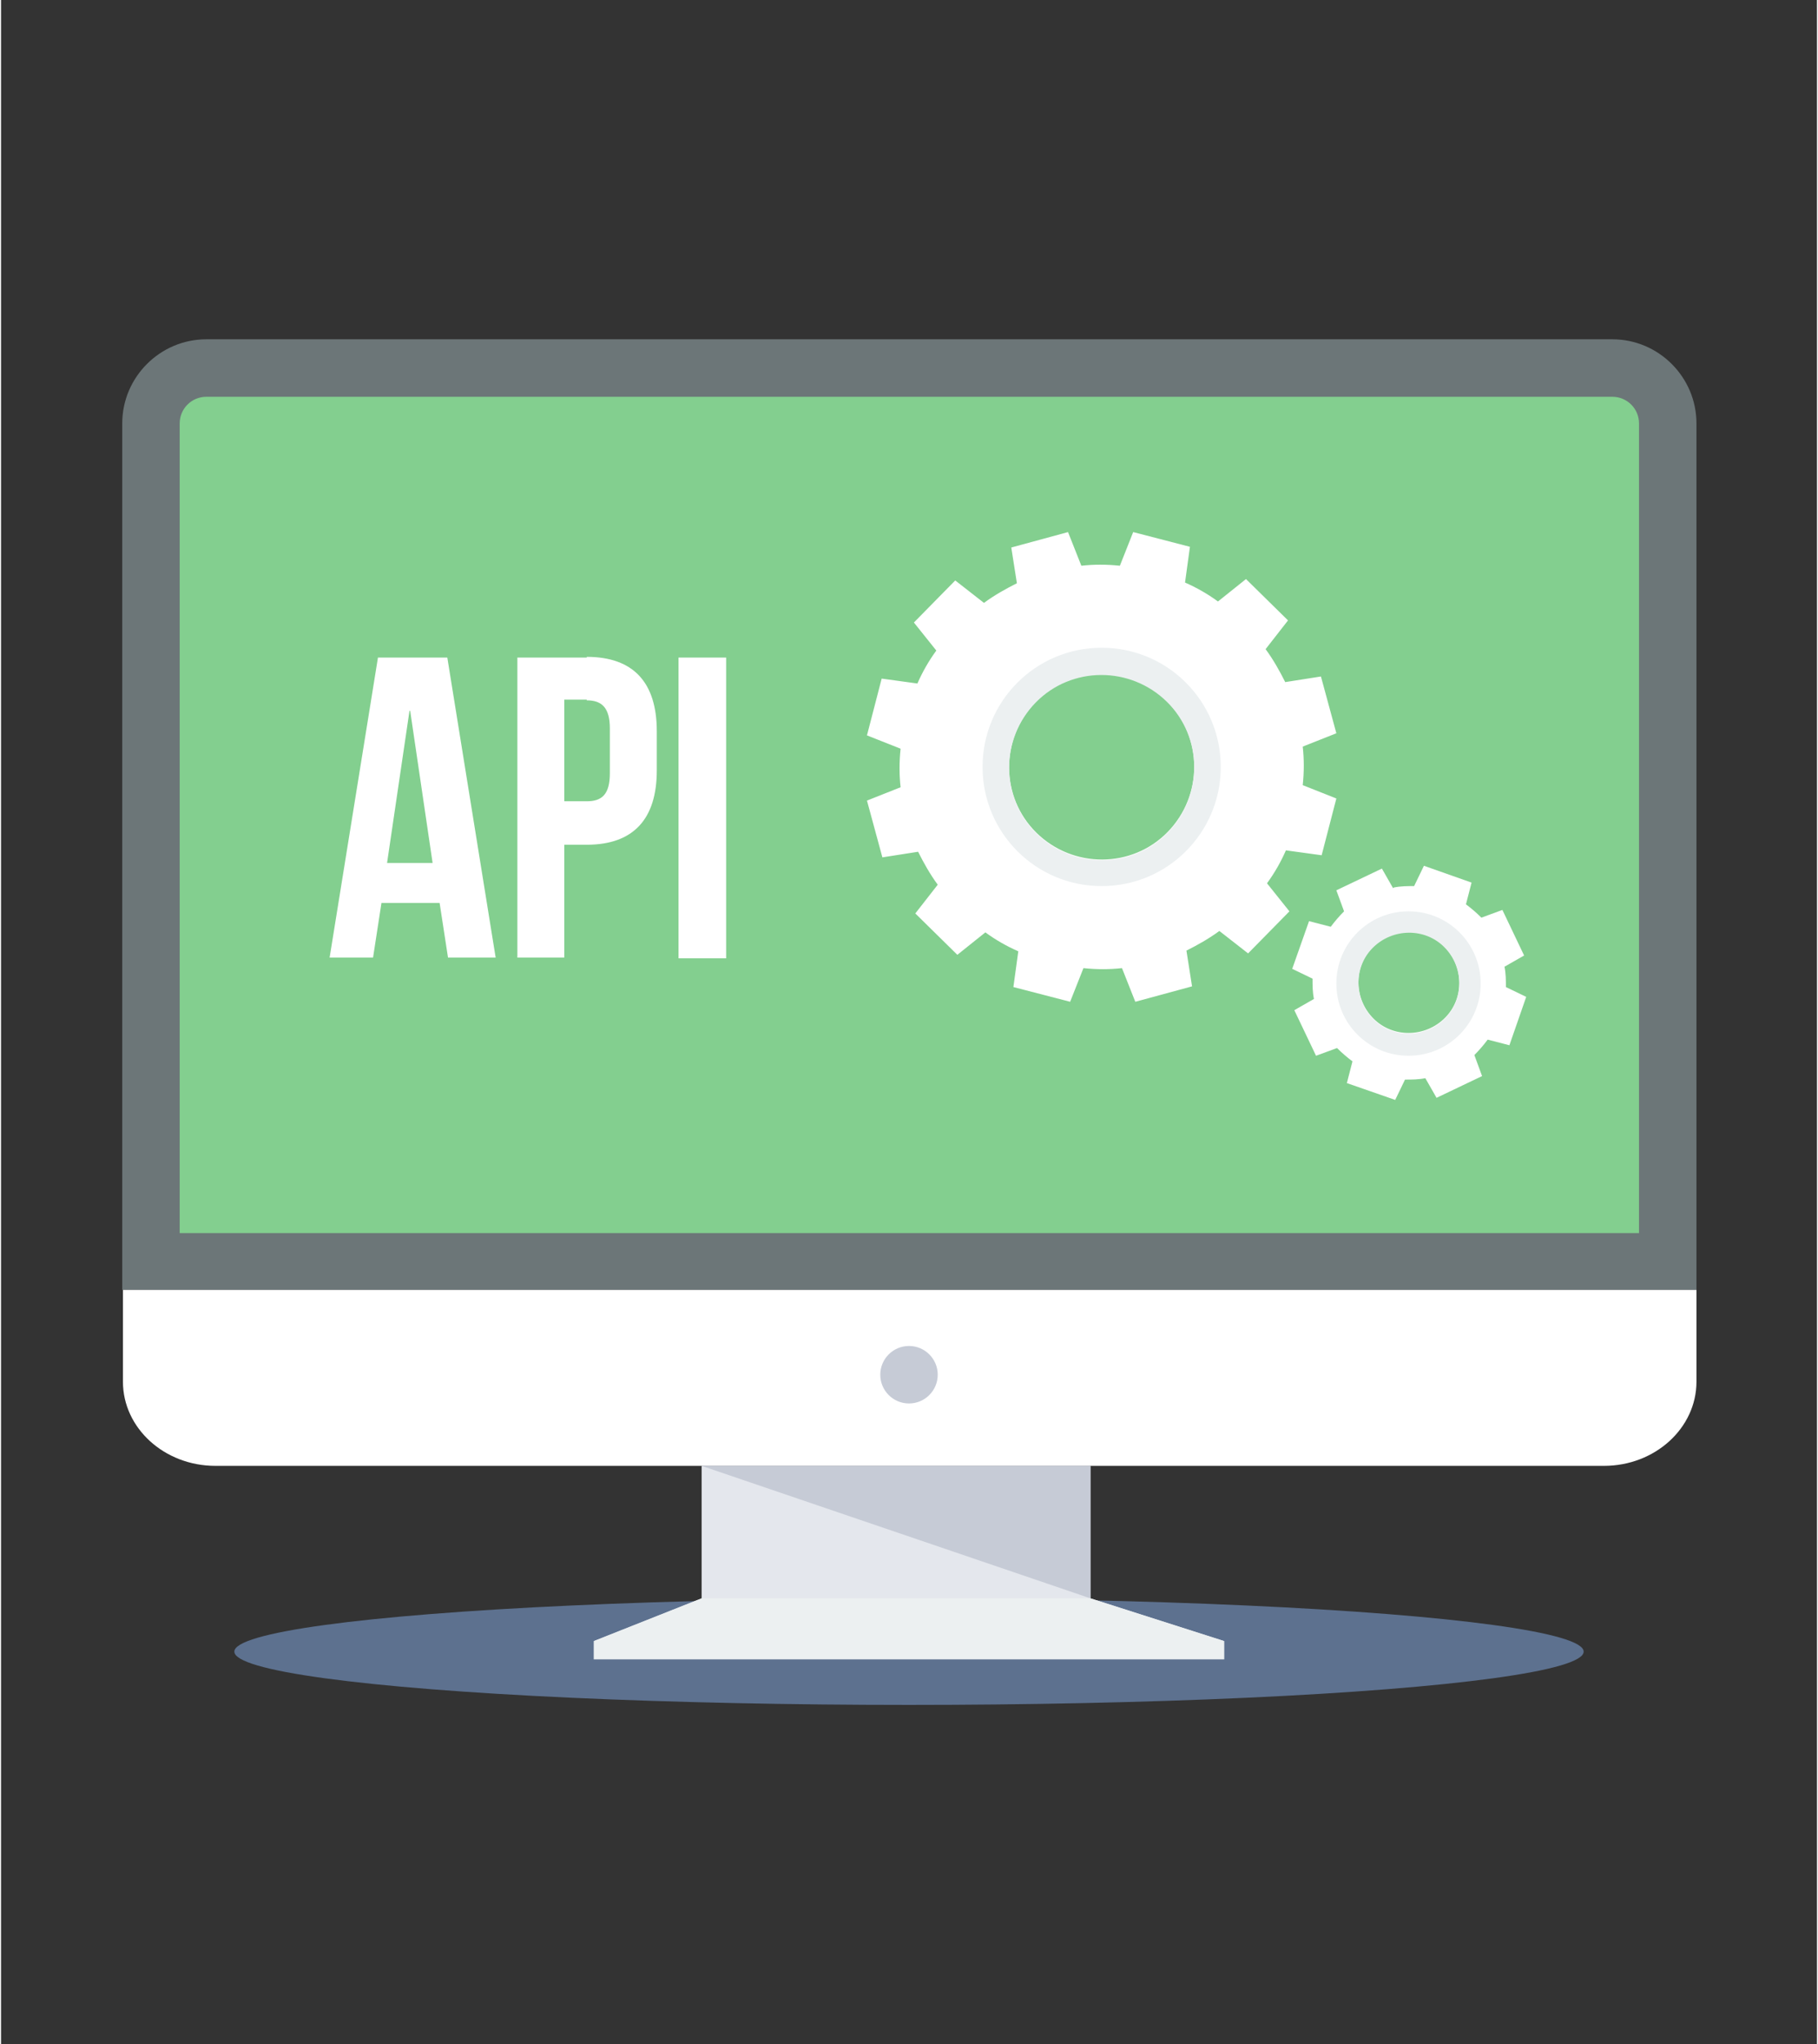
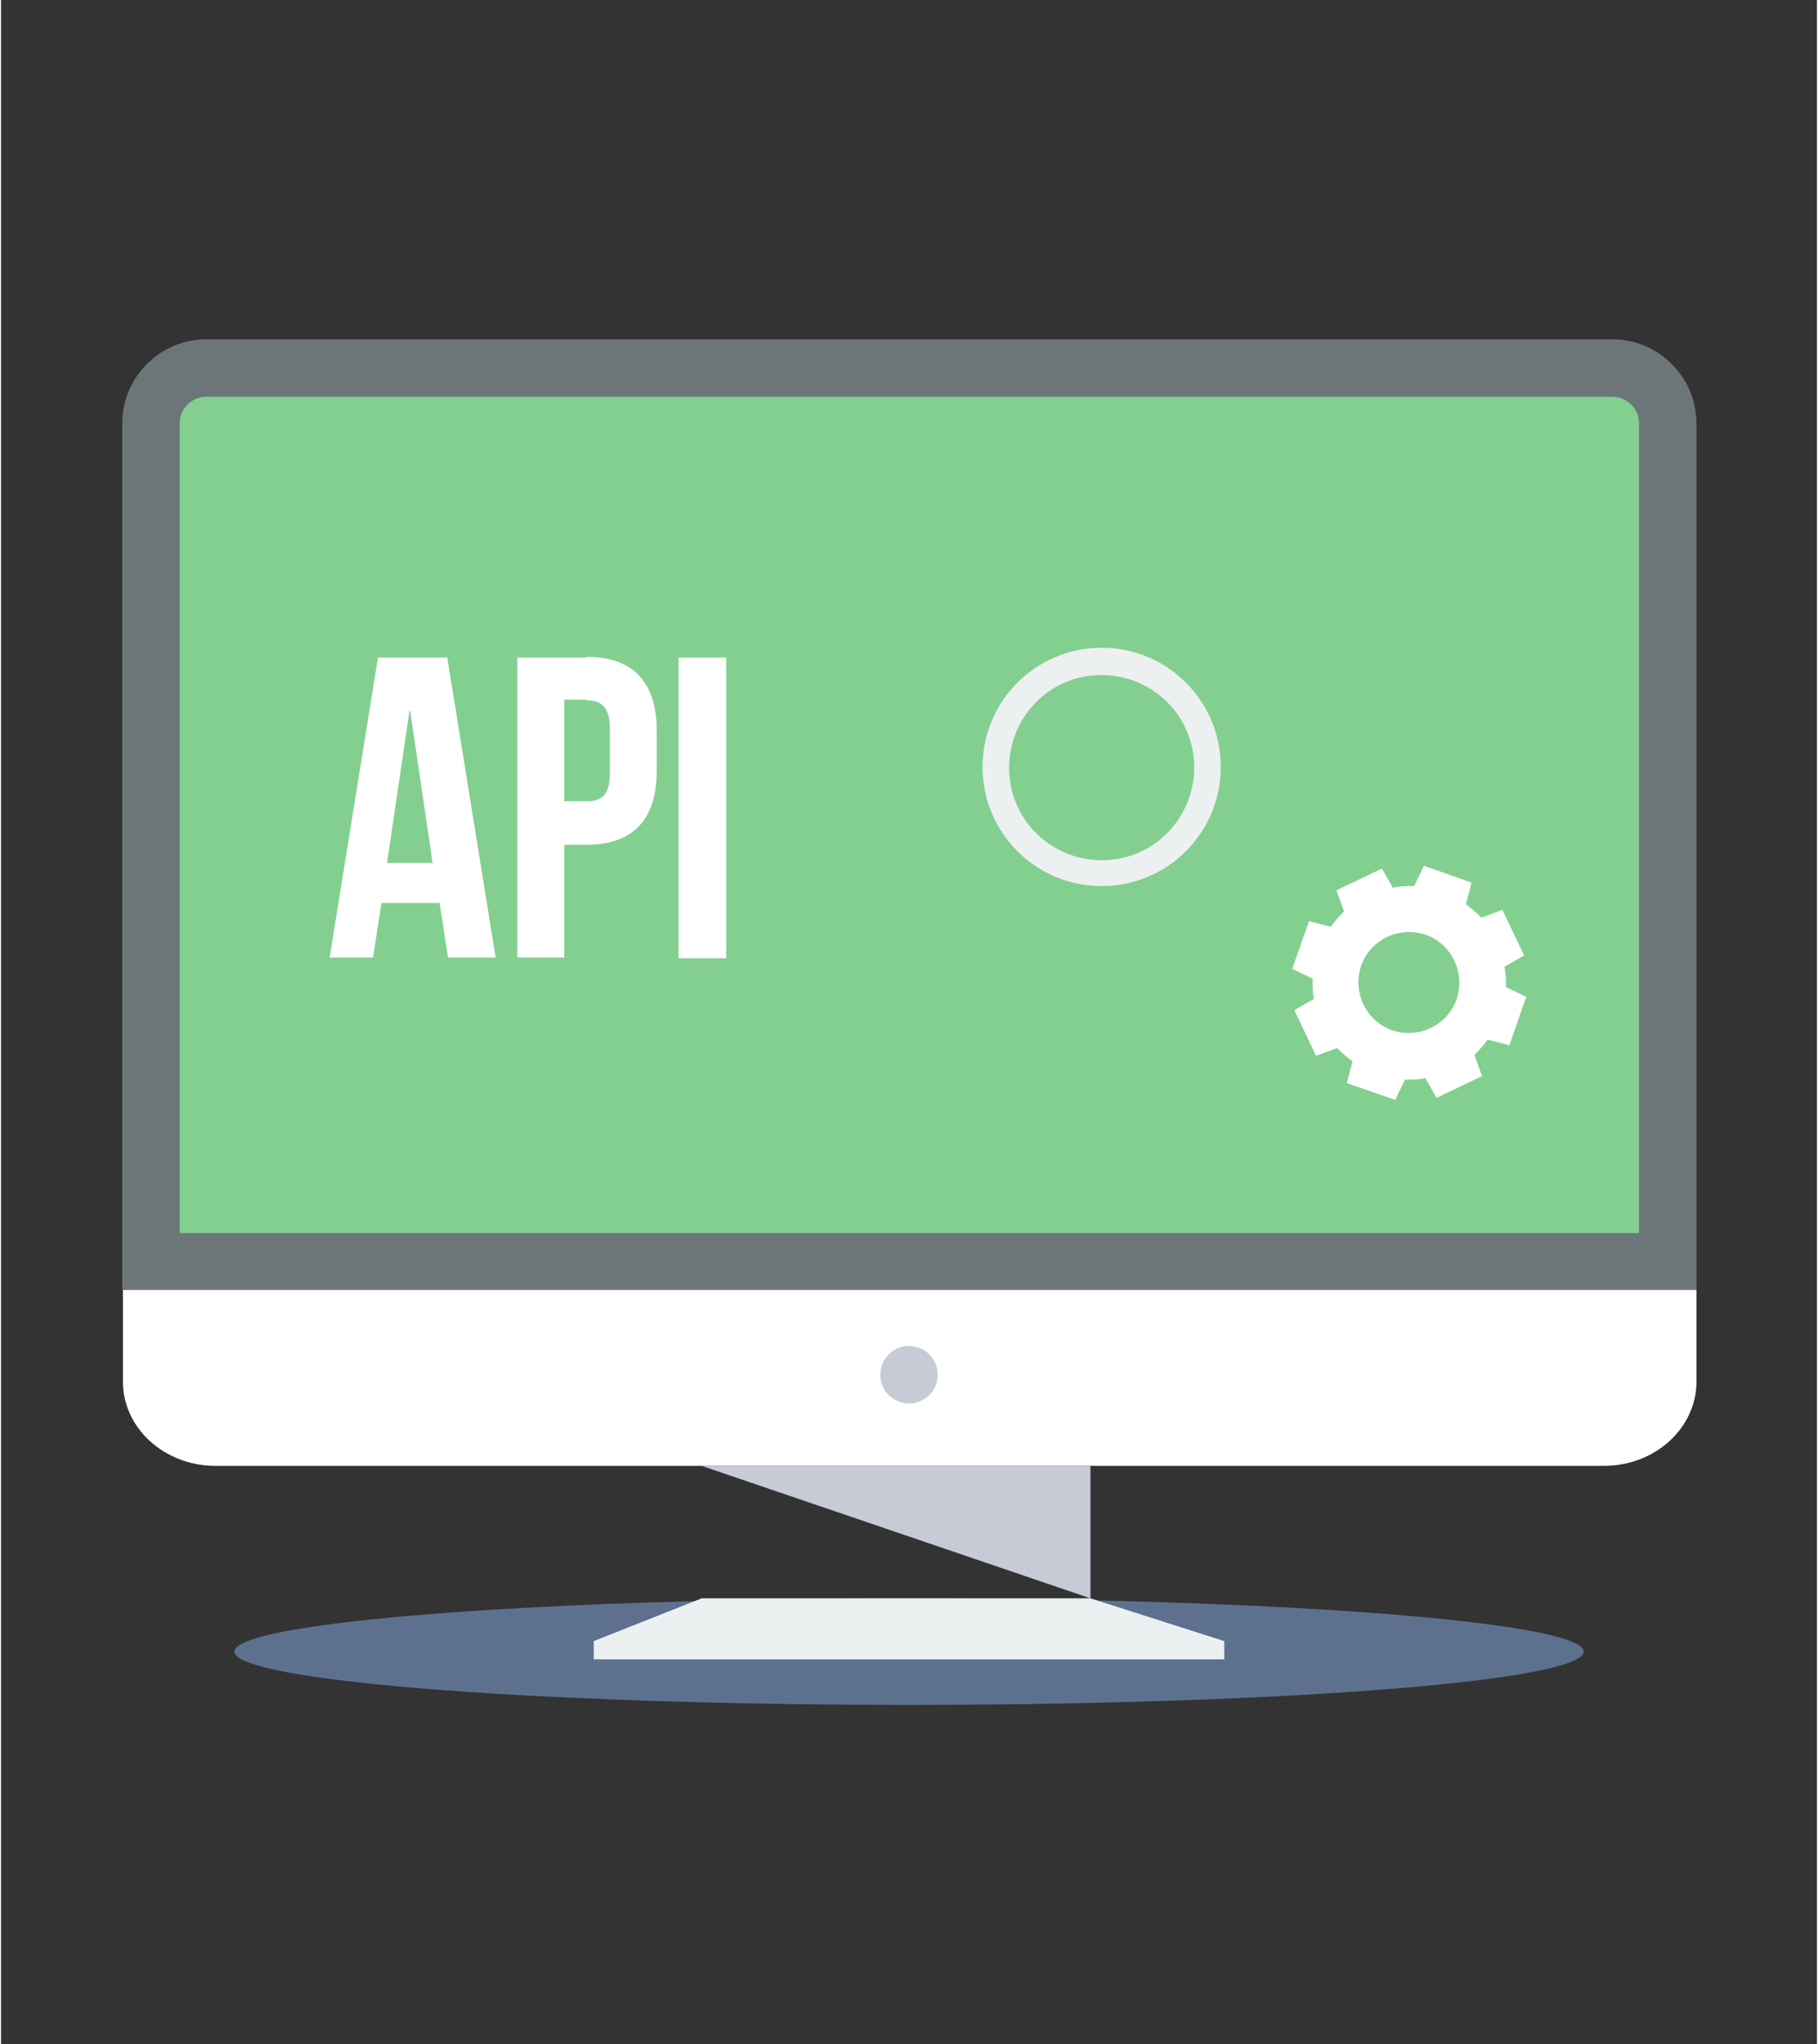
<svg xmlns="http://www.w3.org/2000/svg" height="218px" style="shape-rendering:geometricPrecision; text-rendering:geometricPrecision; image-rendering:optimizeQuality; fill-rule:evenodd; clip-rule:evenodd" version="1.1" viewBox="0 0 2592 2916" width="194px" xml:space="preserve">
  <rect x="0" y="0" width="2592" height="2916" fill="#333333" stroke="none" />
  <defs>
    <style type="text/css">
   
    .fil1 {fill:#5D718F}
    .fil0 {fill:#6B7F9E}
    .fil2 {fill:#6C7678}
    .fil3 {fill:#83CF8F}
    .fil7 {fill:#C6CBD6}
    .fil8 {fill:#E4E7ED}
    .fil6 {fill:#ECF0F1}
    .fil4 {fill:white}
    .fil5 {fill:white;fill-rule:nonzero}
   
  </style>
  </defs>
  <g id="Layer_x0020_1">
    <g id="_547662912">
      <g>
        <ellipse class="fil1" cx="1296" cy="2356" rx="963" ry="76" />
        <path class="fil2" d="M293 484l2007 0c66,0 120,54 120,120l0 1236 -2247 0 0 -1236c0,-66 54,-120 120,-120z" />
        <path class="fil3" d="M254 1759l2084 0 0 -1155c0,-21 -17,-38 -38,-38l-2007 0c-21,0 -38,17 -38,38l0 1155z" />
        <path class="fil4" d="M2420 1840l0 131c0,66 -59,120 -132,120l-1982 0c-73,0 -132,-54 -132,-120l0 -131 2247 0z" />
        <path class="fil5" d="M637 938l-99 0 -69 428 62 0 12 -78 83 0 12 78 68 0 -69 -428zm-53 76l32 217 -65 0 32 -217z" />
        <path class="fil5" d="M836 938l-99 0 0 428 67 0 0 -161 32 0c67,0 100,-37 100,-106l0 -56c0,-69 -33,-106 -100,-106zm0 61c21,0 33,10 33,40l0 64c0,31 -12,40 -33,40l-32 0 0 -145 32 0z" id="1" />
        <polygon class="fil5" id="2" points="967,1367 1035,1367 1035,938 967,938 " />
-         <path class="fil4" d="M1450 832l-8 -51 81 -22 19 48c18,-2 36,-2 55,0l19 -48 81 21 -7 51c16,7 32,16 47,27l40 -32 60 59 -32 41c11,15 20,31 28,47l51 -8 22 81 -48 19c2,18 2,36 0,55l48 19 -21 81 -51 -7c-7,16 -16,32 -27,47l32 40 -59 60 -41 -32c-15,11 -31,20 -47,28l8 51 -81 22 -19 -48c-18,2 -36,2 -55,0l-19 48 -81 -21 7 -51c-16,-7 -32,-16 -47,-27l-40 32 -60 -59 32 -41c-11,-15 -20,-31 -28,-47l-51 8 -22 -81 48 -19c-2,-18 -2,-36 0,-55l-48 -19 21 -81 51 7c7,-16 16,-32 27,-47l-32 -40 59 -60 41 32c15,-11 31,-20 47,-28zm27 169c51,-52 135,-52 187,-1 52,51 52,135 1,187 -51,52 -135,52 -187,1 -52,-51 -52,-135 -1,-187z" />
        <path class="fil6" d="M1571 924c94,0 170,76 170,170 0,94 -76,170 -170,170 -94,0 -170,-76 -170,-170 0,-94 76,-170 170,-170zm-94 78c51,-52 135,-52 187,-1 52,51 52,135 1,187 -51,52 -135,52 -187,1 -52,-51 -52,-135 -1,-187z" />
        <path class="fil4" d="M1988 1266c10,-2 19,-2 29,-2l14 -29 68 24 -8 31c8,6 15,12 22,19l30 -11 31 65 -28 16c2,10 2,19 2,29l29 14 -24 69 -31 -8c-6,8 -12,15 -19,22l11 30 -65 31 -16 -28c-10,2 -19,2 -29,2l-14 29 -69 -24 8 -31c-8,-6 -15,-12 -22,-19l-30 11 -31 -65 28 -16c-2,-10 -2,-19 -2,-29l-29 -14 24 -68 31 8c6,-8 12,-15 19,-22l-11 -30 65 -31 16 28zm-30 85c28,-28 74,-29 102,-1 28,28 29,74 1,102 -28,28 -74,29 -102,1 -28,-28 -29,-74 -1,-102z" />
-         <path class="fil6" d="M2009 1300c57,0 103,46 103,103 0,57 -46,103 -103,103 -57,0 -103,-46 -103,-103 0,-57 46,-103 103,-103zm-51 52c28,-28 74,-29 102,-1 28,28 29,74 1,102 -28,28 -74,29 -102,1 -28,-28 -29,-74 -1,-102z" />
        <g>
          <circle class="fil7" cx="1296" cy="1961" r="41" />
          <g>
-             <polygon class="fil8" points="1555,2280 1746,2341 846,2341 1000,2280 1000,2091 1555,2091 " />
            <polygon class="fil7" points="1555,2280 1000,2091 1555,2091 " />
            <polygon class="fil6" points="1000,2280 1555,2280 1746,2341 1746,2367 1296,2367 846,2367 846,2341 " />
          </g>
        </g>
      </g>
    </g>
  </g>
</svg>